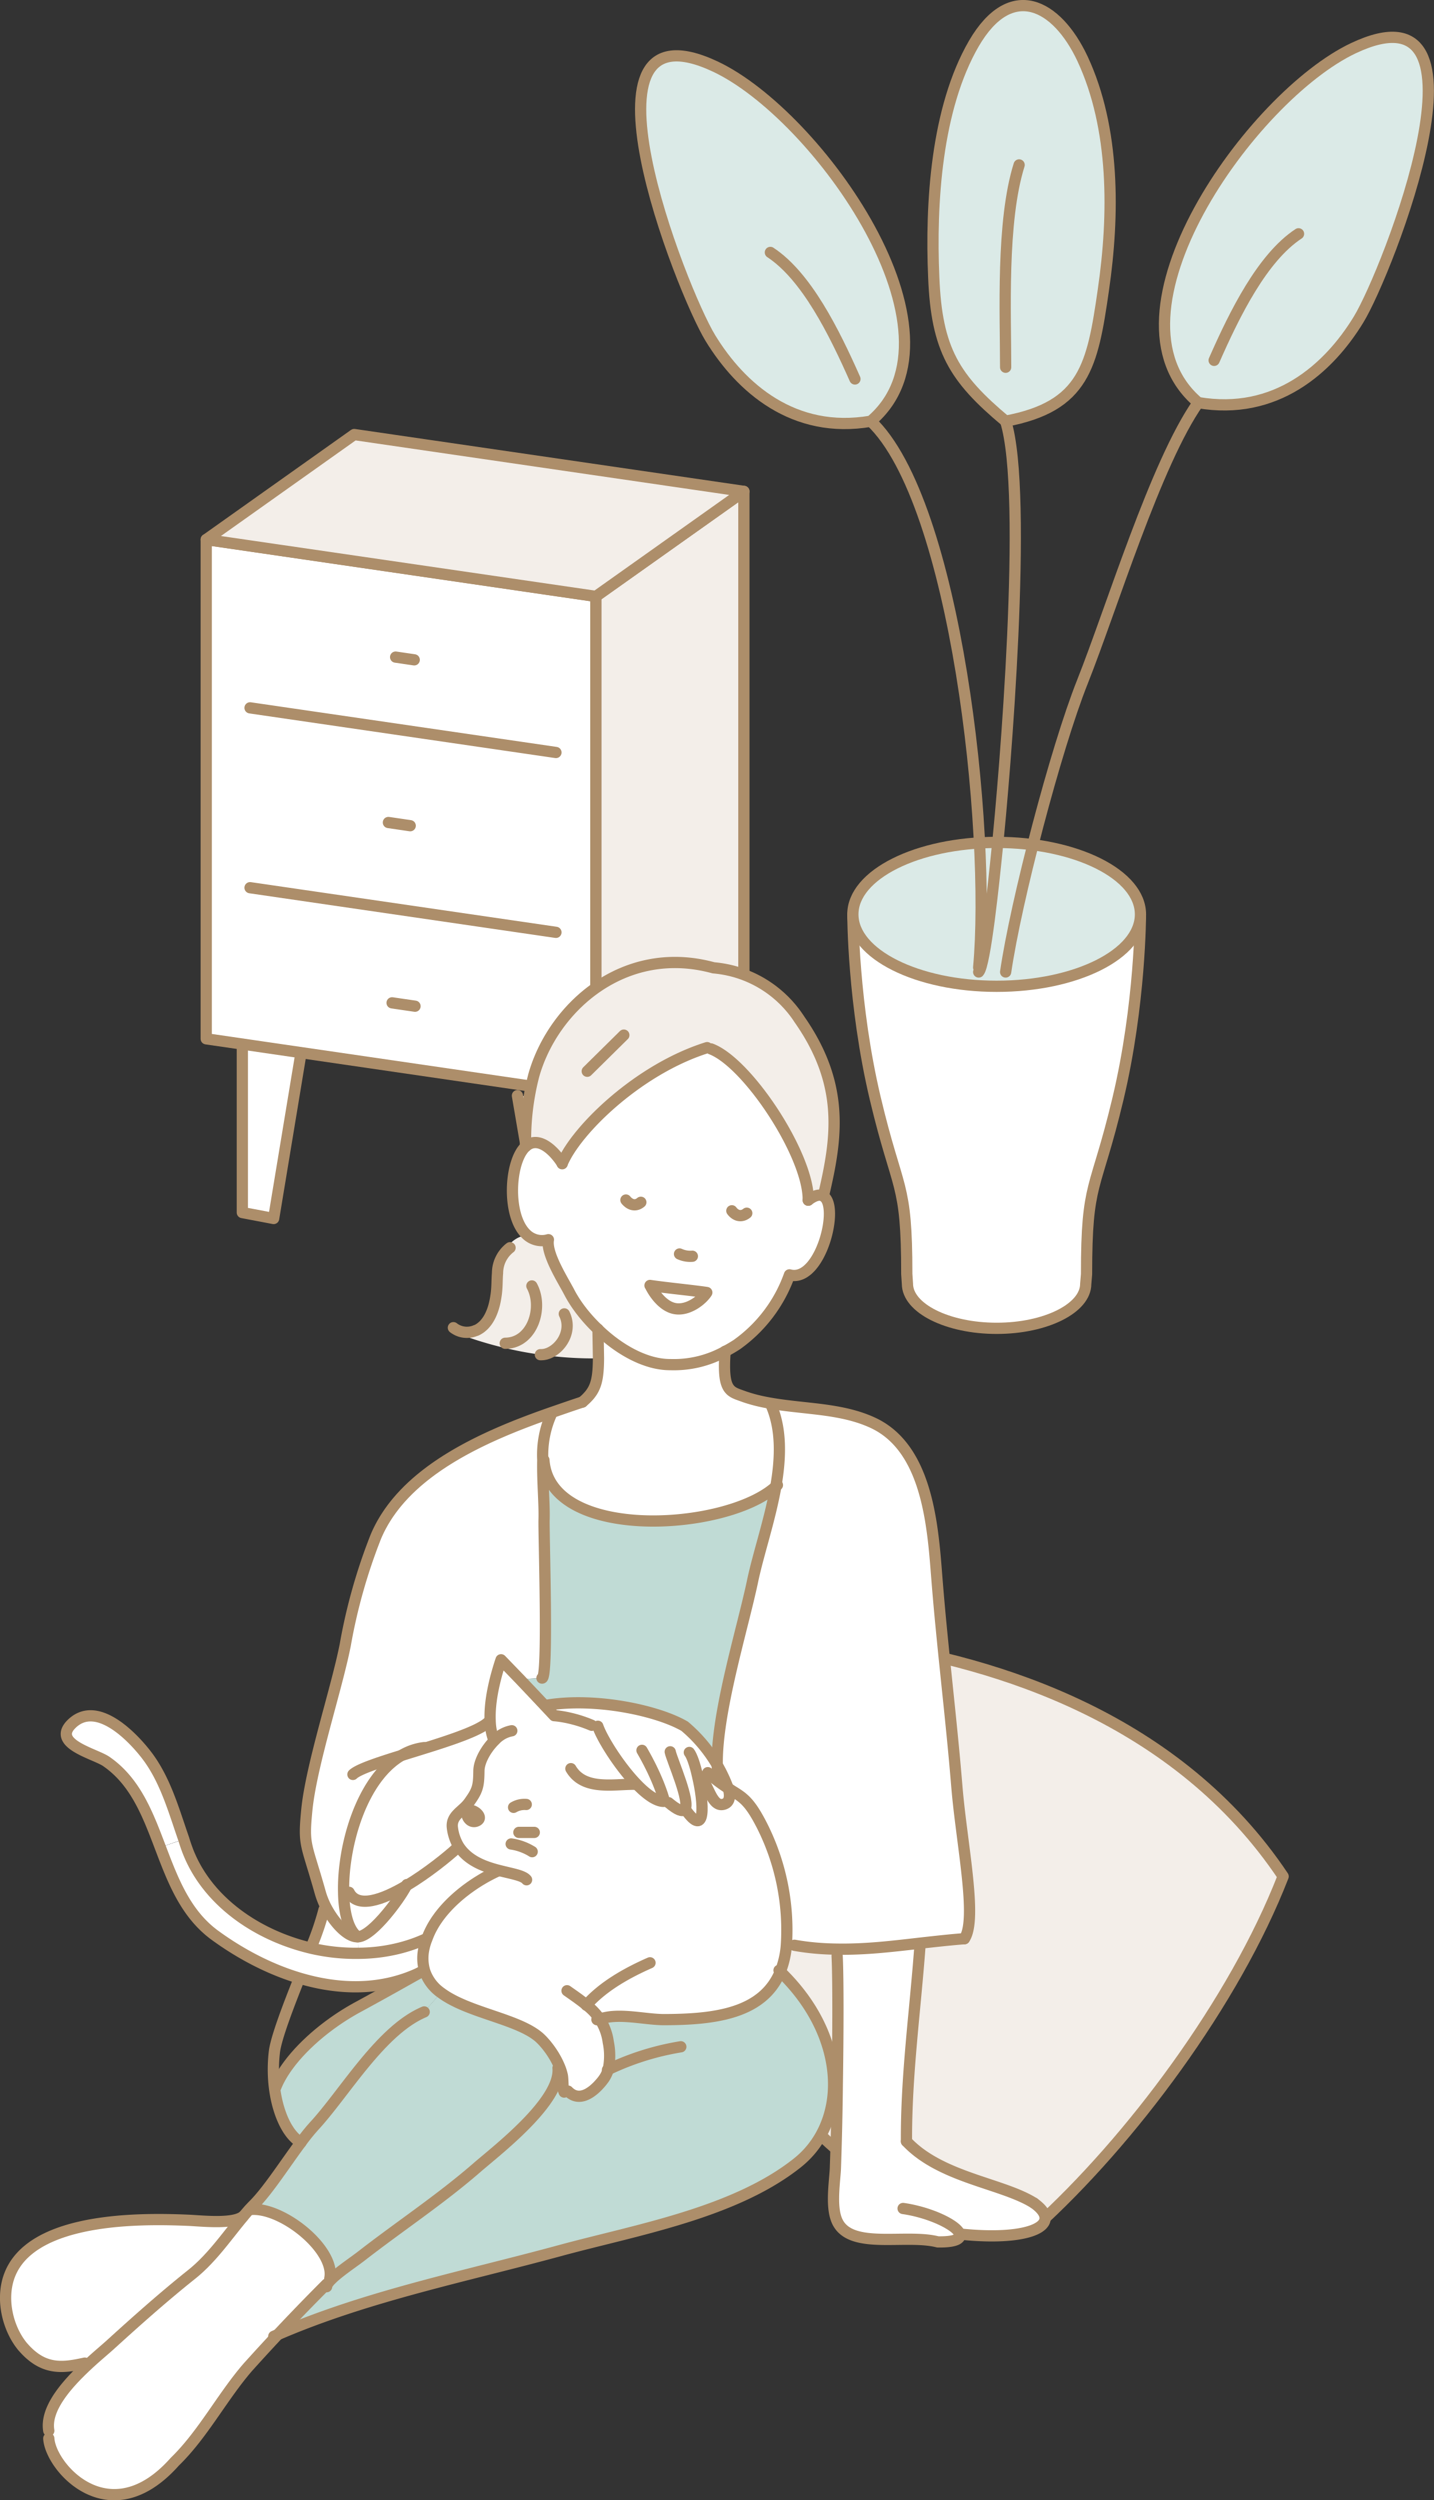
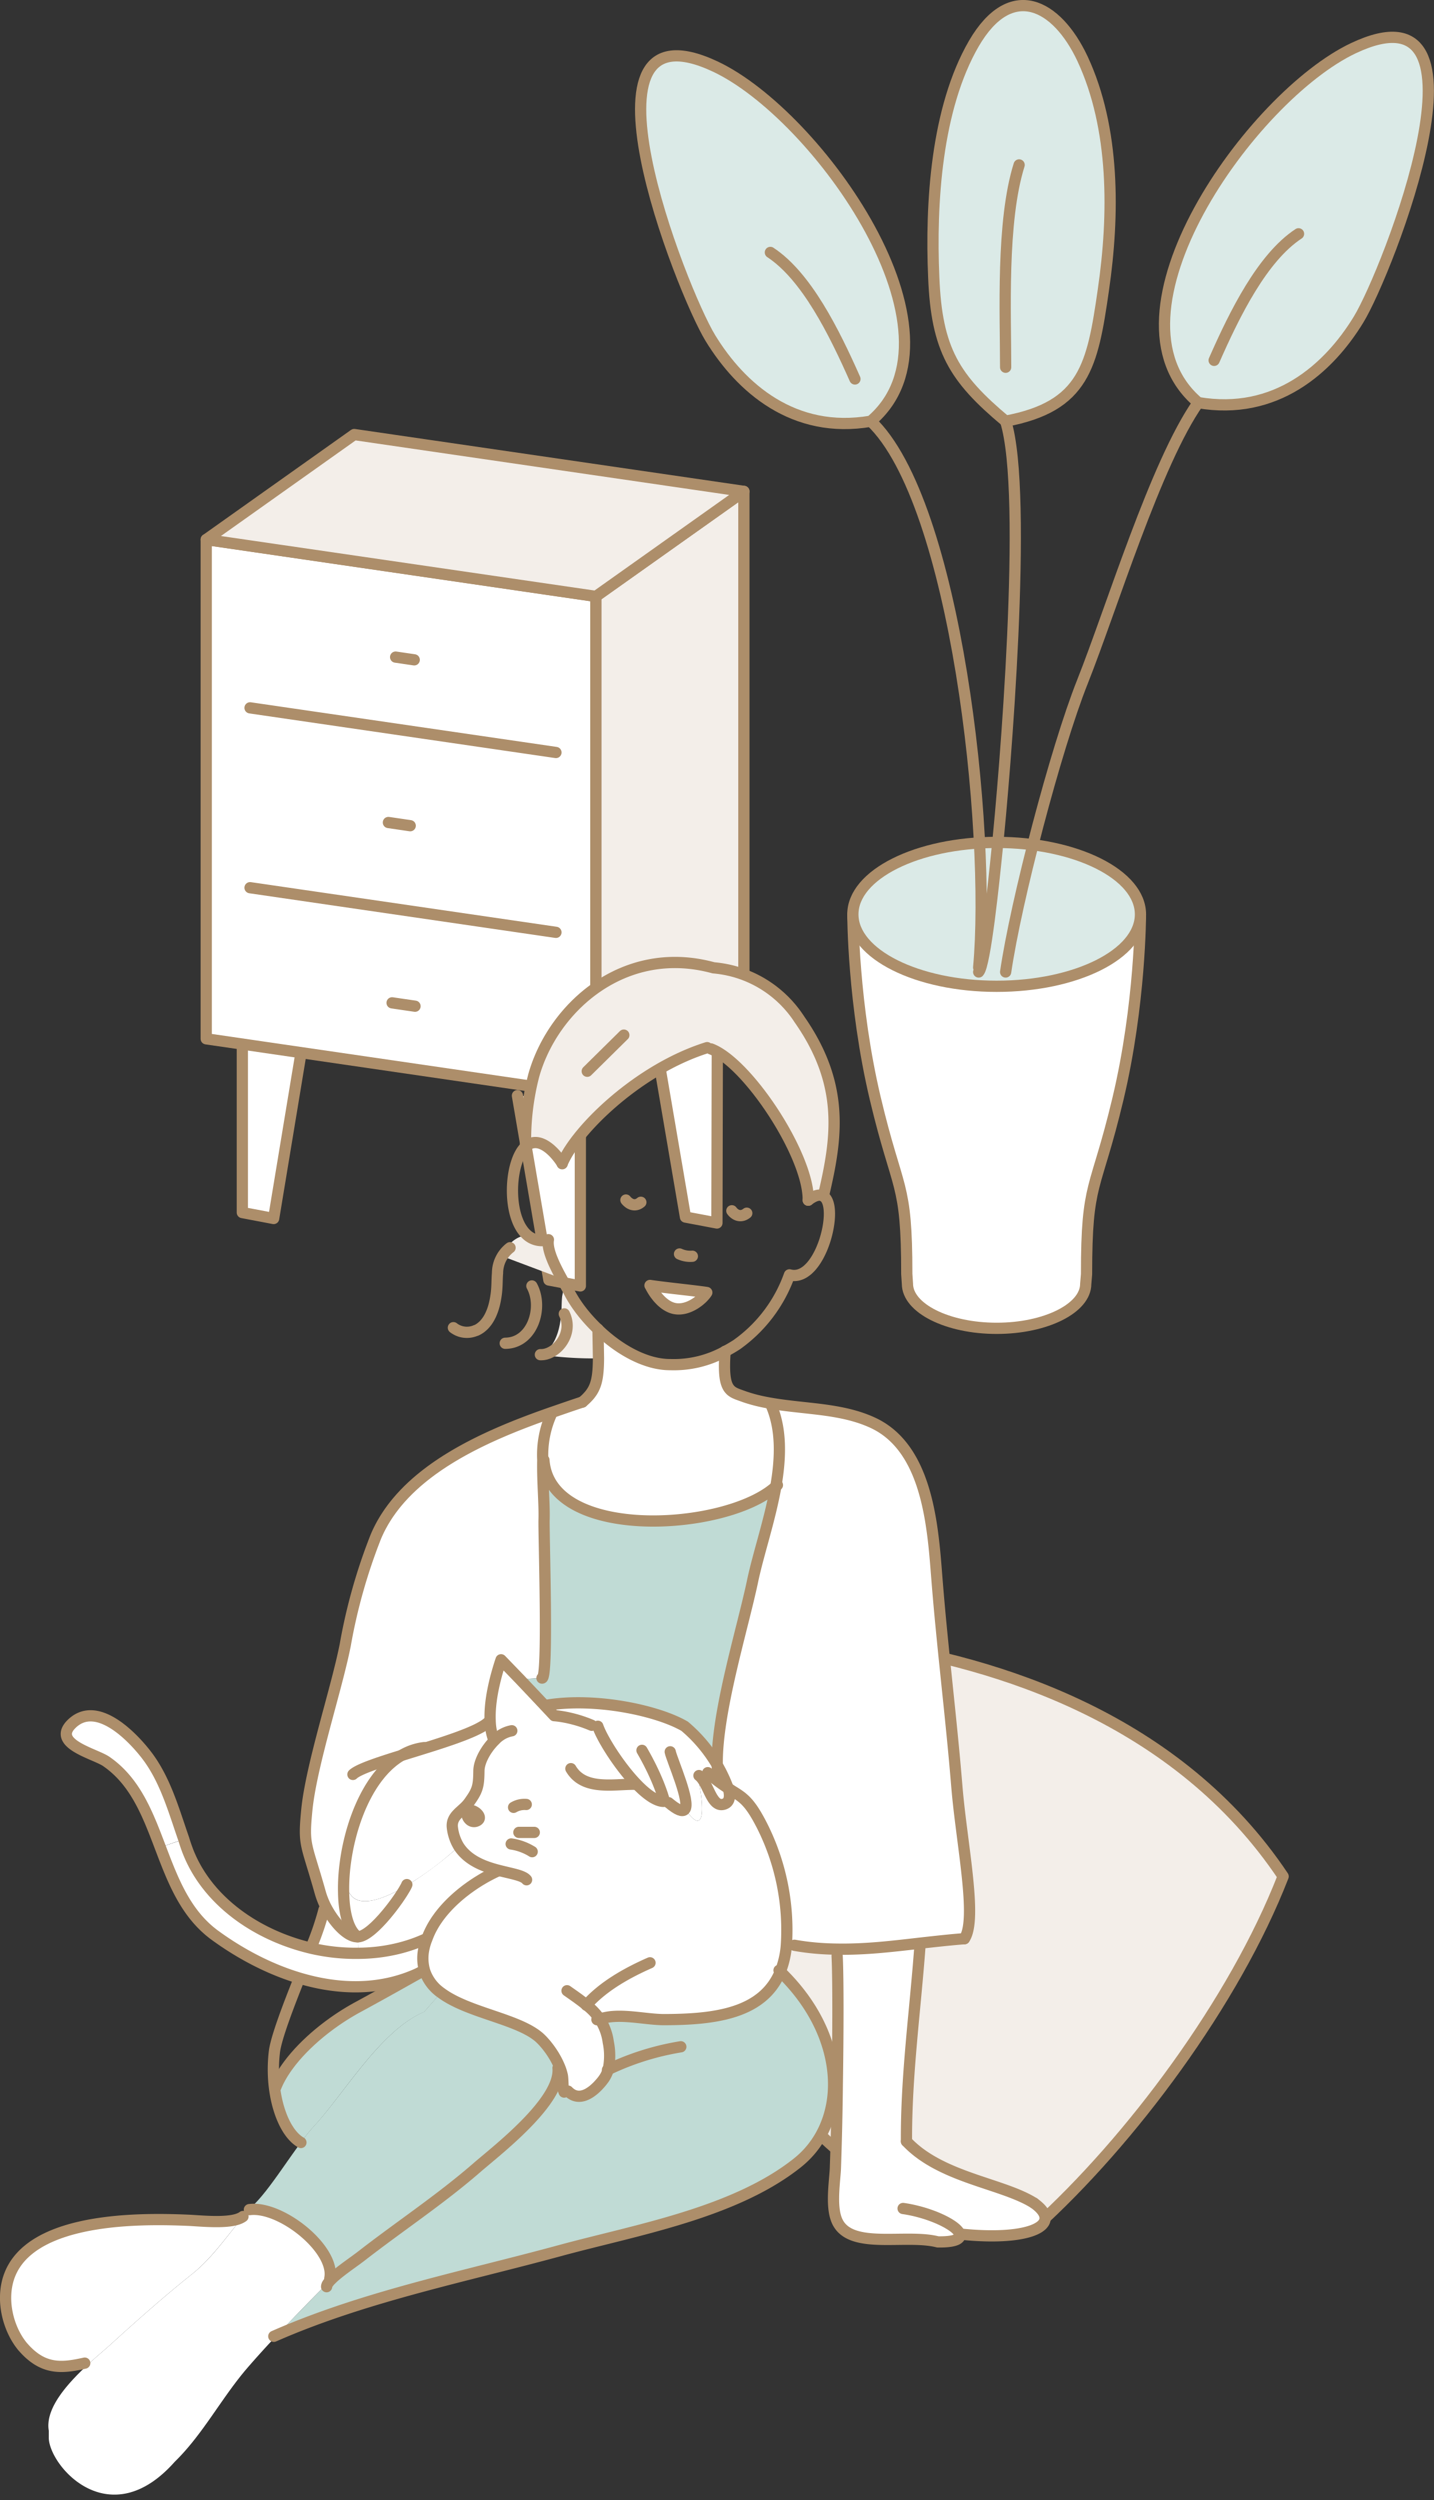
<svg xmlns="http://www.w3.org/2000/svg" id="_レイヤー_2" data-name="レイヤー 2" viewBox="0 0 8.935 15.57">
  <rect x="0" y="0" width="8.935" height="15.57" fill="#333333" stroke="none" />
  <defs>
    <style>.cls-1,.cls-2{fill:#f3eee9}.cls-3,.cls-4{fill:#fff}.cls-2,.cls-3,.cls-5,.cls-6{stroke:#ad8e6a;stroke-linecap:round;stroke-linejoin:round;stroke-width:.07px}.cls-5{fill:none}.cls-7{fill:#c0dbd5}.cls-6{fill:#dbeae7}</style>
  </defs>
  <g id="ill">
    <path class="cls-3" d="M7.106 5.694s0 .56-.14 1.148-.196.505-.196 1.093l-.005.06c0 .152-.249.277-.555.277s-.556-.125-.556-.278l-.004-.06c0-.587-.056-.503-.196-1.092s-.14-1.148-.14-1.148" />
    <ellipse class="cls-6" cx="6.21" cy="5.694" rx=".896" ry=".448" />
    <path class="cls-5" d="M5.426 2.623c.532.504.75 2.546.672 3.402m.168-3.402c.142.454-.006 2.215-.054 2.674-.018.178-.073.715-.114.756m.168 0c.064-.44.312-1.389.478-1.806.183-.46.457-1.363.722-1.74" />
    <path class="cls-6" d="M6.266 2.623c-.32-.268-.43-.444-.448-.896-.02-.462.016-1.052.25-1.456.23-.394.516-.248.677.095.202.433.198.972.13 1.439-.068.473-.118.726-.61.818z" />
    <path class="cls-5" d="M6.35 1.027c-.111.353-.084.928-.084 1.26" />
    <path class="cls-6" d="M7.466 2.507C6.824 1.963 7.798.6 8.433.3c.93-.439.213 1.394.032 1.69-.188.308-.518.6-1 .517z" />
    <path class="cls-5" d="M7.565 2.244c.129-.293.301-.64.526-.788" />
    <path class="cls-6" d="M5.426 2.623c.641-.545-.332-1.908-.968-2.208-.93-.438-.212 1.395-.032 1.69.189.309.519.601 1 .518z" />
    <path class="cls-5" d="M5.327 2.36c-.13-.293-.302-.64-.527-.788" />
    <path class="cls-3" d="M1.51 6.432v1.119l.195.037.196-1.185m1.715.449v1.156l-.196-.037-.196-1.148m1.246-.574l-.003 1.367-.196-.037-.196-1.148" />
    <path class="cls-3" d="M3.713 6.823l-2.428-.354V3.36l2.428.354v3.109z" />
    <path class="cls-2" d="M3.713 6.822l.922-.654V3.06l-.922.653v3.109z" />
    <path class="cls-2" d="M1.285 3.36l.922-.654 2.428.354-.922.654-2.428-.354z" />
    <path class="cls-3" d="M1.558 4.408l1.906.278m-1.906.842l1.906.278M2.42 5.122l.136.02m-.091-1.05l.116.017m-.138 2.136l.143.021" />
    <path class="cls-2" d="M4.525 11.21c.323-.393.539-.548.846-.981.856.122 1.97.479 2.624 1.456-.304.782-.95 1.646-1.543 2.183-.517-.198-1.035-.161-1.469-.723" />
    <path class="cls-4" d="M2.64 12.14a.279.279 0 00.006.134l-.023.006-.002.002c-.245.118-.51.11-.757.036a1.787 1.787 0 01-.523-.265c-.185-.134-.264-.343-.342-.549l.146-.05.02.059c.118.321.433.54.777.62.096.022.194.032.29.031a.99.99 0 00.424-.091h.003a.345.345 0 00-.018.068z" />
    <path class="cls-7" d="M2.253 14.048c-.05.039-.143.1-.19.148l-.008-.008c.036-.18-.304-.453-.5-.429a.623.623 0 01.032-.035c.09-.091.193-.255.288-.382.028-.04.057-.075.083-.104.19-.205.414-.595.685-.71l.104-.119c.173.13.499.164.625.29.045.045.09.11.116.175l-.011.004c.019.209-.388.518-.507.622-.227.197-.48.364-.717.548z" />
    <path class="cls-7" d="M2.747 12.41l-.104.119c-.271.114-.495.504-.685.71a1.193 1.193 0 00-.083.103c-.083-.047-.145-.182-.165-.343l.008-.001c.072-.18.284-.375.51-.498.199-.108.372-.207.393-.218l.002-.002.023-.006a.27.27 0 00.101.135z" />
    <path class="cls-4" d="M.999 11.504c-.078-.206-.155-.41-.338-.535-.07-.049-.348-.111-.209-.239.153-.139.366.078.456.193.121.154.174.35.237.53l-.146.051zm1.141.28c.003.134.033.24.089.277-.06.003-.141-.08-.194-.178a.476.476 0 01-.04-.1c-.087-.308-.105-.286-.085-.504.027-.28.186-.756.24-1.034.046-.227.102-.464.192-.676.172-.407.67-.624 1.093-.772l.002.006a.618.618 0 00-.055.289c-.003.132.011.27.008.371-.003.088.028.997-.013.987l-.14.007-.115-.121c-.04.12-.073.26-.068.378h-.002c-.054.07-.327.148-.55.218-.249.145-.368.564-.361.852z" />
    <path class="cls-4" d="M2.819 11.384c-.011-.078.062-.103.102-.158.055-.076.062-.101.063-.199 0-.058.044-.136.099-.19l-.009-.009a.38.38 0 01-.02-.114 1.14 1.14 0 01.068-.378l.116.12.157.167.058.061s.108.006.234.06l.038.006c.04.118.273.462.408.468l.033.008c.056.047.086.057.1.043l.006.001c.129.183.114-.042.074-.211l.009-.002c.06.046.077.2.153.178.039-.01.044-.048.03-.099.084.055.125.065.212.237a1.441 1.441 0 01.15.736.556.556 0 01-.038.169c-.108.262-.408.298-.723.299-.12 0-.288-.045-.402-.003l-.004-.007c-.009.004-.02.012-.009.011a.087.087 0 01.013-.004.343.343 0 01.053.143.419.419 0 010 .17.196.196 0 01-.034.067c-.051.066-.142.146-.217.068l-.026.003c-.007-.016-.004-.072-.01-.099a.311.311 0 00-.015-.052.548.548 0 00-.116-.176c-.126-.126-.452-.158-.625-.289a.27.27 0 01-.101-.135.279.279 0 01-.005-.133.344.344 0 01.018-.067c.068-.19.27-.344.441-.422l.002-.006c-.088-.023-.186-.06-.242-.147a.29.29 0 01-.041-.115z" />
    <path class="cls-4" d="M3.1 11.652c-.171.078-.373.232-.44.422l-.004-.001c-.13.06-.275.09-.424.091l-.003-.103c.087 0 .26-.233.303-.318.132-.079.261-.184.316-.235l.012-.009c.056.087.154.124.242.147l-.002.006z" />
    <path class="cls-4" d="M2.819 11.384a.29.29 0 00.04.115l-.011.009a2.004 2.004 0 01-.316.235c-.151.09-.306.143-.357.04l-.034.001c-.007-.288.112-.707.36-.852.224-.07.497-.148.551-.218h.002a.38.38 0 00.02.114l.009.009c-.055.054-.098.132-.099.19-.001.098-.008.123-.063.199-.04.055-.113.08-.102.158zm-.589.677l.002.103a1.225 1.225 0 01-.29-.031l.007-.03a1.73 1.73 0 00.07-.211l.016-.01c.053.099.134.182.194.18z" />
    <path class="cls-4" d="M2.229 12.061c-.056-.037-.086-.143-.088-.277h.034c.051.102.206.049.357-.041-.042.085-.216.318-.303.318zm3.751 1.851c.009.03-.03.05-.137.049-.195-.05-.525.046-.62-.114-.05-.085-.023-.247-.018-.34.004-.098.009-.304.012-.527.005-.314.006-.663-.001-.8v-.042c.173.003.342-.017.514-.037l.002.02c-.03.406-.086.805-.084 1.214.214.228.597.26.794.384.191.136-.023.24-.462.193z" />
    <path class="cls-4" d="M4.834 9.257c.03-.178.036-.353-.027-.502l.003-.015c.21.036.432.03.626.119.338.154.375.629.4.95.034.44.09.876.126 1.316.029.353.13.827.047.948-.094.007-.187.018-.28.028-.17.02-.34.04-.513.037a1.635 1.635 0 01-.265-.024l-.05-.005a1.441 1.441 0 00-.15-.736c-.088-.172-.129-.182-.213-.237h-.001a.609.609 0 00-.067-.142c-.007-.328.154-.84.219-1.147.035-.168.108-.38.145-.59z" />
    <path class="cls-1" d="M4.98 6.348c.285.406.236.736.152 1.097l-.002.003c-.021-.012-.052-.006-.094.026.003-.278-.377-.856-.605-.942l-.025-.008c-.431.135-.818.516-.903.722-.058-.09-.153-.174-.228-.106a1.61 1.61 0 01.05-.44c.118-.425.563-.826 1.121-.673a.71.71 0 01.534.321z" />
-     <path class="cls-4" d="M4.518 8.416a.66.66 0 01-.341.082c-.153 0-.321-.094-.45-.219a.915.915 0 01-.18-.232c-.039-.075-.146-.24-.13-.327a.143.143 0 01-.14-.036c-.12-.117-.103-.451-.002-.544.075-.068.17.015.228.105.085-.205.472-.586.903-.721l.025.008c.228.086.608.664.605.942.042-.032.073-.038.094-.026.105.057-.018.544-.211.491a.902.902 0 01-.33.435.925.925 0 01-.07.042zm-.114-.367c-.06-.01-.26-.03-.353-.044.017.038.077.134.16.145.079.011.164-.054.193-.101z" />
    <path class="cls-7" d="M2.04 14.227a.14.14 0 01.023-.03c.047-.048.14-.11.19-.15.237-.183.49-.35.717-.547.119-.104.526-.413.507-.622l.011-.004a.311.311 0 01.016.052c.005.028.002.083.01.099l.025-.003c.075.078.166-.002.217-.068a.197.197 0 00.034-.067.419.419 0 000-.17.343.343 0 00-.053-.143c.114-.042.281.004.401.003.316-.001.616-.037.724-.3.228.222.332.476.332.703 0 .197-.08.374-.227.49-.393.312-1.006.417-1.477.545-.587.16-1.202.282-1.761.524.1-.107.203-.211.306-.315l.004.003z" />
    <path class="cls-4" d="M3.73 8.459c0-.049-.002-.107-.004-.18.13.125.298.22.451.219a.66.66 0 00.341-.082c-.018.246.029.249.112.279.058.021.119.035.18.045l-.003.015c.063.149.058.324.027.502-.307.28-1.41.346-1.445-.165h-.007a.618.618 0 01.055-.289l-.002-.006.194-.066c.081-.068.099-.124.1-.272z" />
    <path class="cls-7" d="M4.834 9.257c-.037.21-.11.422-.145.59-.065.307-.226.82-.22 1.147a.921.921 0 00-.203-.244c-.168-.098-.553-.18-.853-.132l-.018.005-.157-.166.139-.007c.04.01.01-.899.013-.987.003-.1-.01-.24-.008-.371h.007c.036.511 1.138.444 1.445.165z" />
    <path class="cls-4" d="M4.47 10.994c.03.05.056.1.067.142.015.051.01.09-.029.1-.076.02-.093-.133-.153-.179l-.009.002c.04.169.055.394-.074.211h-.007c-.013.013-.043.003-.1-.044l-.032-.008c-.135-.006-.368-.35-.408-.468l-.038-.006c-.126-.054-.234-.06-.234-.06a8.491 8.491 0 01-.058-.06l.018-.006c.3-.048.685.034.853.132a.922.922 0 01.204.244zm-.42-2.989c.094.014.293.034.354.044-.03.047-.114.112-.193.101-.083-.011-.143-.107-.16-.145z" />
-     <path class="cls-1" d="M3.13 7.823c.023-.056.061-.105.12-.124l.027-.015a.14.14 0 00.14.036c-.016.086.091.252.13.327.041.079.104.16.18.232l.002.18c-.12.002-.24-.006-.36-.023h-.002a2.396 2.396 0 01-.47-.115.262.262 0 00.068-.036h.002c.056-.025.105-.09.123-.212.009-.056.006-.103.01-.145v-.002a.415.415 0 01.03-.103z" />
+     <path class="cls-1" d="M3.13 7.823c.023-.056.061-.105.12-.124l.027-.015a.14.14 0 00.14.036c-.016.086.091.252.13.327.041.079.104.16.18.232l.002.18c-.12.002-.24-.006-.36-.023h-.002h.002c.056-.025.105-.09.123-.212.009-.056.006-.103.01-.145v-.002a.415.415 0 01.03-.103z" />
    <path class="cls-4" d="M1.729 14.539a5.836 5.836 0 00-.187.206c-.16.185-.278.415-.453.585-.404.456-.776.034-.785-.145v-.048c-.025-.144.127-.305.259-.426.047-.043.093-.081.126-.111.165-.15.328-.295.502-.434.13-.102.22-.238.325-.362a.98.98 0 01.04-.045c.195-.024.535.25.499.429l.008.008a.14.14 0 00-.024.03l-.004-.002a13.35 13.35 0 00-.306.315z" />
    <path class="cls-4" d="M1.514 13.803l.002.001c-.105.124-.196.26-.325.362-.174.139-.337.284-.502.434-.033.03-.079.068-.126.111l-.035.005c-.146.033-.262.043-.388-.104a.487.487 0 01-.105-.314c.014-.498.824-.486 1.15-.47.1.004.268.021.329-.025z" />
    <path class="cls-5" d="M3.503 7.245c-.058-.09-.153-.173-.228-.105-.101.093-.118.427.002.544a.14.14 0 00.14.036c-.016.086.091.252.13.327.041.079.104.16.18.232.129.125.297.22.45.219a.66.66 0 00.341-.082.946.946 0 00.072-.042.902.902 0 00.329-.435c.193.053.316-.434.21-.49-.02-.013-.051-.007-.093.025m-.802.335a.16.16 0 00.08.014m-.414-.35c.02.025.056.045.093.014m.567.053c.019.026.055.045.093.015" />
    <path class="cls-5" d="M4.05 8.005c.094.014.293.034.354.044-.03.047-.114.112-.193.101-.083-.011-.143-.107-.16-.145zm-.324.272v.002l.003.18c-.001.148-.019.204-.1.272m.817-2.704c-.558-.153-1.003.248-1.121.673a1.61 1.61 0 00-.05.44m1.856.305c.085-.36.134-.691-.15-1.097a.708.708 0 00-.535-.321m-.016.505c.229.086.61.664.606.942m-1.533-.227v-.001c.085-.206.472-.587.903-.722M2.965 8.285a.137.137 0 01-.14-.017m.275-.34c-.004.042-.001.09-.01.145-.018.122-.067.187-.123.212m.211-.515a.2.2 0 00-.078.156m0 0v.002m.214.08c.073.133.005.356-.166.357m.368-.183c.062.124-.051.257-.147.254h-.002m1.151-.021c-.018.247.029.25.112.28.058.021.119.035.18.045.21.036.432.03.626.119.338.154.375.629.4.95.034.44.09.876.126 1.316.029.353.13.827.047.948m-2.322-1.329c-.126-.054-.234-.06-.234-.06a39.935 39.935 0 00-.215-.228l-.116-.12c-.04.12-.073.26-.068.378a.38.38 0 00.02.114" />
    <path class="cls-5" d="M3.189 10.778a.19.19 0 00-.106.059c-.055.054-.098.132-.099.19-.001.098-.008.123-.063.199-.04.055-.113.08-.102.158a.29.29 0 00.04.115c.057.087.155.124.243.147.083.022.157.032.179.06" />
    <path class="cls-5" d="M2.938 11.304a.078.078 0 00-.023-.031c-.02.031.015.087.057.066.041-.02-.014-.07-.046-.065m.274-.019a.135.135 0 01.079-.018m1.259-.101c.014.051.009.09-.03.1-.076.02-.093-.133-.153-.179" />
    <path class="cls-5" d="M3.413 10.618c.3-.048.685.034.853.132a.922.922 0 01.271.386m-.812-.386c.04.118.273.462.408.468M4 10.9c.058.1.112.215.14.317" />
    <path class="cls-5" d="M4.176 10.909c.01.05.13.317.09.36-.014.014-.044.004-.1-.043" />
-     <path class="cls-5" d="M4.295 10.913c.016.02.036.078.051.146.04.169.055.394-.074.211m-2.097.514c.051.102.206.049.357-.041.132-.079.261-.184.316-.235" />
    <path class="cls-5" d="M3.629 8.731c-.062.02-.127.043-.194.066-.424.148-.921.365-1.093.772a3.47 3.47 0 00-.191.676c-.055.278-.214.754-.24 1.034-.021.218-.003.196.084.505a.49.49 0 00.04.099c.053.098.134.181.194.178" />
    <path class="cls-5" d="M2.199 11.05c.033-.032.157-.073.302-.118.224-.07.497-.148.551-.218m.681 1.853a.032.032 0 01.004-.002" />
    <path class="cls-5" d="M4.41 11.039a.936.936 0 00.127.097c.085.055.126.065.213.237a1.441 1.441 0 01.15.736.556.556 0 01-.038.169c-.108.262-.408.298-.724.299-.12 0-.287-.045-.4-.003a.087.087 0 00-.014.004c-.011 0 0-.007.009-.01m2.244 1.343l.003.001c.439.047.653-.057.462-.193" />
    <path class="cls-5" d="M5.216 12.18c.007.137.006.486.001.8a22.1 22.1 0 01-.012.527c-.005.093-.032.255.019.34.094.16.424.064.619.114.108.002.146-.019.137-.049-.016-.053-.18-.134-.353-.159m.021-.418c.214.228.597.26.794.384m-3.786-1.646c-.13.06-.275.09-.424.091a1.225 1.225 0 01-.29-.031c-.344-.08-.66-.299-.777-.62a1.032 1.032 0 01-.02-.06c-.063-.18-.116-.376-.237-.53-.09-.115-.303-.332-.456-.193-.14.128.139.19.21.239.182.125.259.33.337.535s.157.415.342.549c.151.11.332.208.523.265.247.074.512.082.757-.036m-.758.043c-.062.155-.142.363-.153.45a.932.932 0 000 .224c.02.161.082.296.165.343m.144-1.45a1.73 1.73 0 01-.07.21m1.528.776c.019.209-.388.518-.507.622-.227.197-.48.364-.717.548-.05.039-.143.1-.19.148a.14.14 0 00-.024.03.036.036 0 00-.004.014" />
-     <path class="cls-5" d="M2.643 12.529c-.271.114-.495.504-.685.71a1.193 1.193 0 00-.083.103c-.095.127-.199.29-.288.382a.99.99 0 00-.072.08c-.104.124-.195.26-.324.362-.174.139-.337.284-.502.434-.033.03-.079.068-.126.111-.132.121-.284.282-.259.426m1.731-.913a13.35 13.35 0 00-.493.52c-.16.186-.278.416-.453.586m-.785-.145c.01.18.38.601.785.145" />
    <path class="cls-5" d="M1.554 13.76h.001c.196-.025.536.248.5.428m2.799-1.918l.008.008c.228.22.332.475.332.702 0 .197-.08.374-.227.49-.393.312-1.006.417-1.477.545-.587.16-1.202.282-1.761.524l-.023.01m-.192-.746c-.061.046-.229.03-.329.024-.326-.015-1.136-.027-1.15.471-.003.11.036.23.105.314.126.147.242.137.388.104M3.1 11.652c-.171.078-.373.232-.44.422a.345.345 0 00-.02.067.279.279 0 00.006.133.27.27 0 00.101.135c.173.13.499.164.625.29.045.045.09.11.116.175a.311.311 0 01.016.052c.005.027.002.083.01.099l.001.003m.275-.141a.419.419 0 000-.17.343.343 0 00-.053-.143l-.004-.007a.394.394 0 00-.079-.081c-.036-.03-.077-.058-.121-.089m.006.625c.075.078.166-.002.217-.068a.197.197 0 00.034-.067" />
    <path class="cls-5" d="M3.653 12.487l.001-.001c.104-.117.253-.2.396-.263m-.613-3.42a.618.618 0 00-.055.289c-.003.132.011.27.008.371-.003.088.028.997-.013.987m1.43-1.695c.063.149.058.324.027.502-.037.21-.11.422-.145.59-.065.307-.226.82-.22 1.147l.001.033" />
    <path class="cls-5" d="M3.389 9.092c.036.511 1.138.444 1.445.165l.01-.009m.106 2.866c.09.016.179.023.266.024.173.003.342-.017.514-.037.092-.01.185-.021.279-.028m-.277.047c-.03.407-.086.806-.084 1.215m-2.091-2.321c.08.136.26.097.397.097m-1.311-.228a.355.355 0 00-.142.049c-.248.145-.367.564-.36.852.002.134.032.24.088.277.087 0 .26-.233.303-.318l.003-.007m.698-.325h.096m-.144.072a.34.34 0 01.131.048m.469 1.359a1.664 1.664 0 01.457-.144m-2.524.252c.072-.18.284-.375.51-.498.199-.108.372-.207.393-.218l.002-.002m1.264-5.834l-.228.225" />
  </g>
</svg>